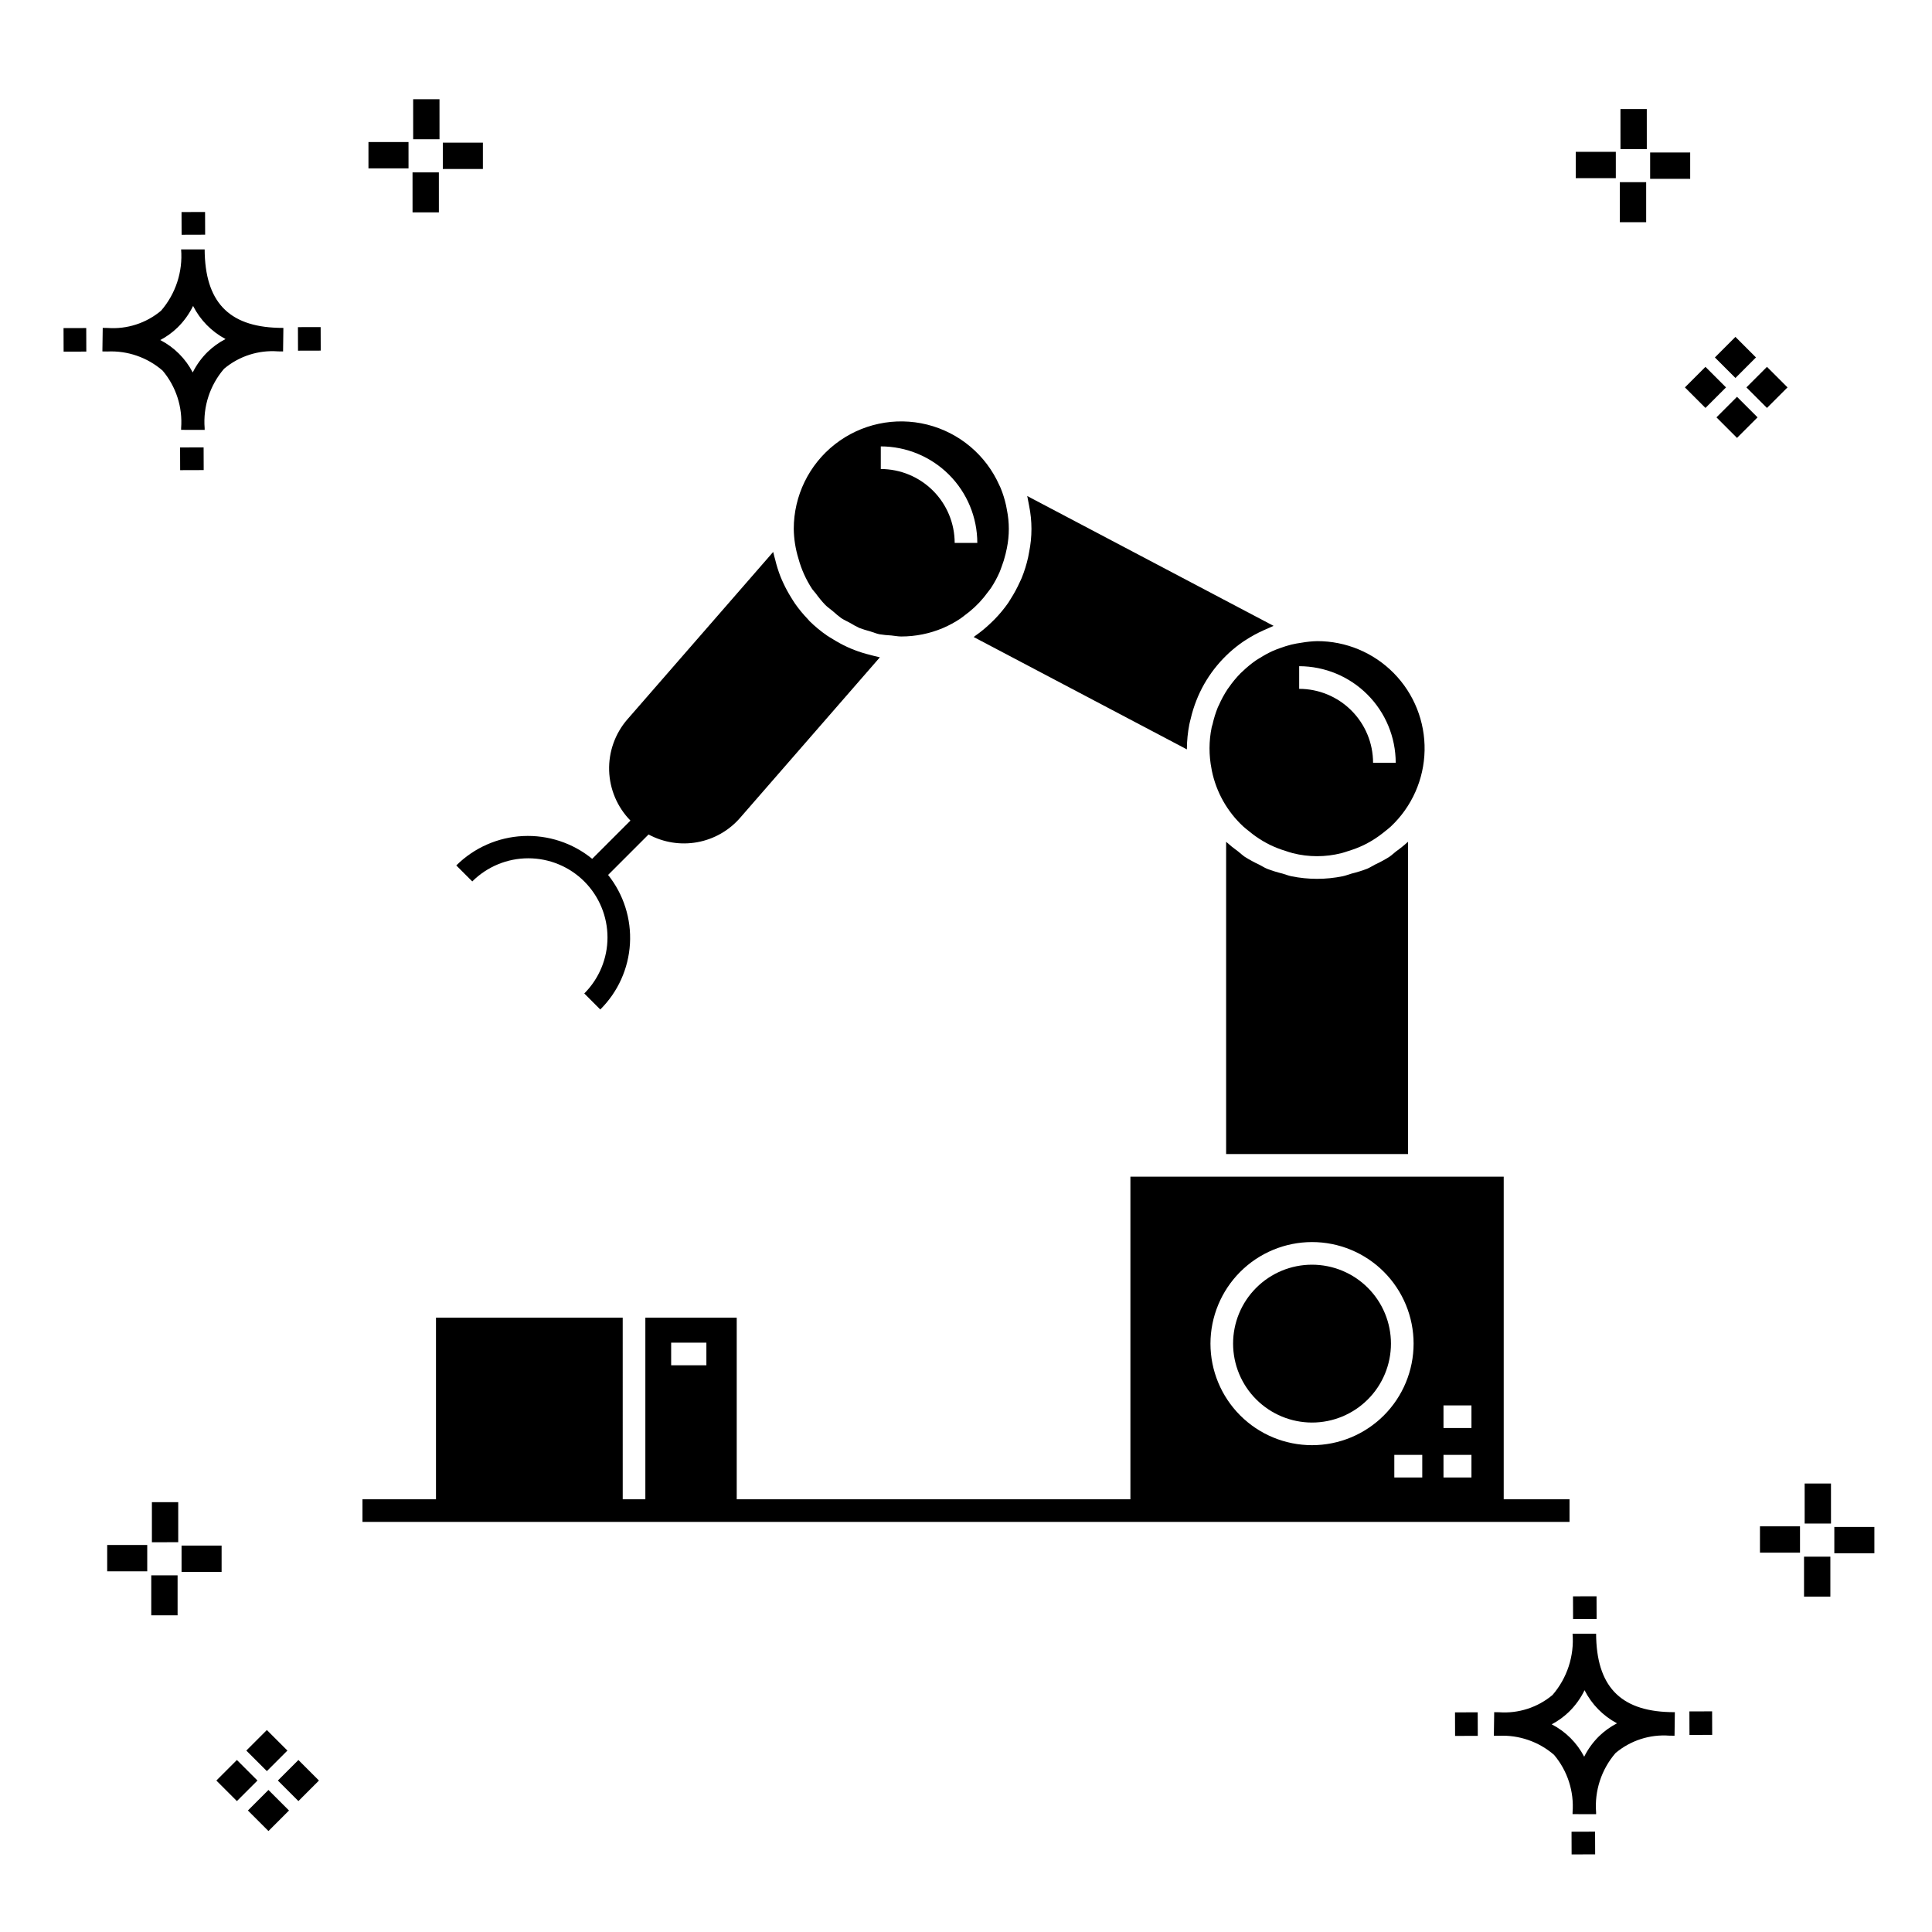
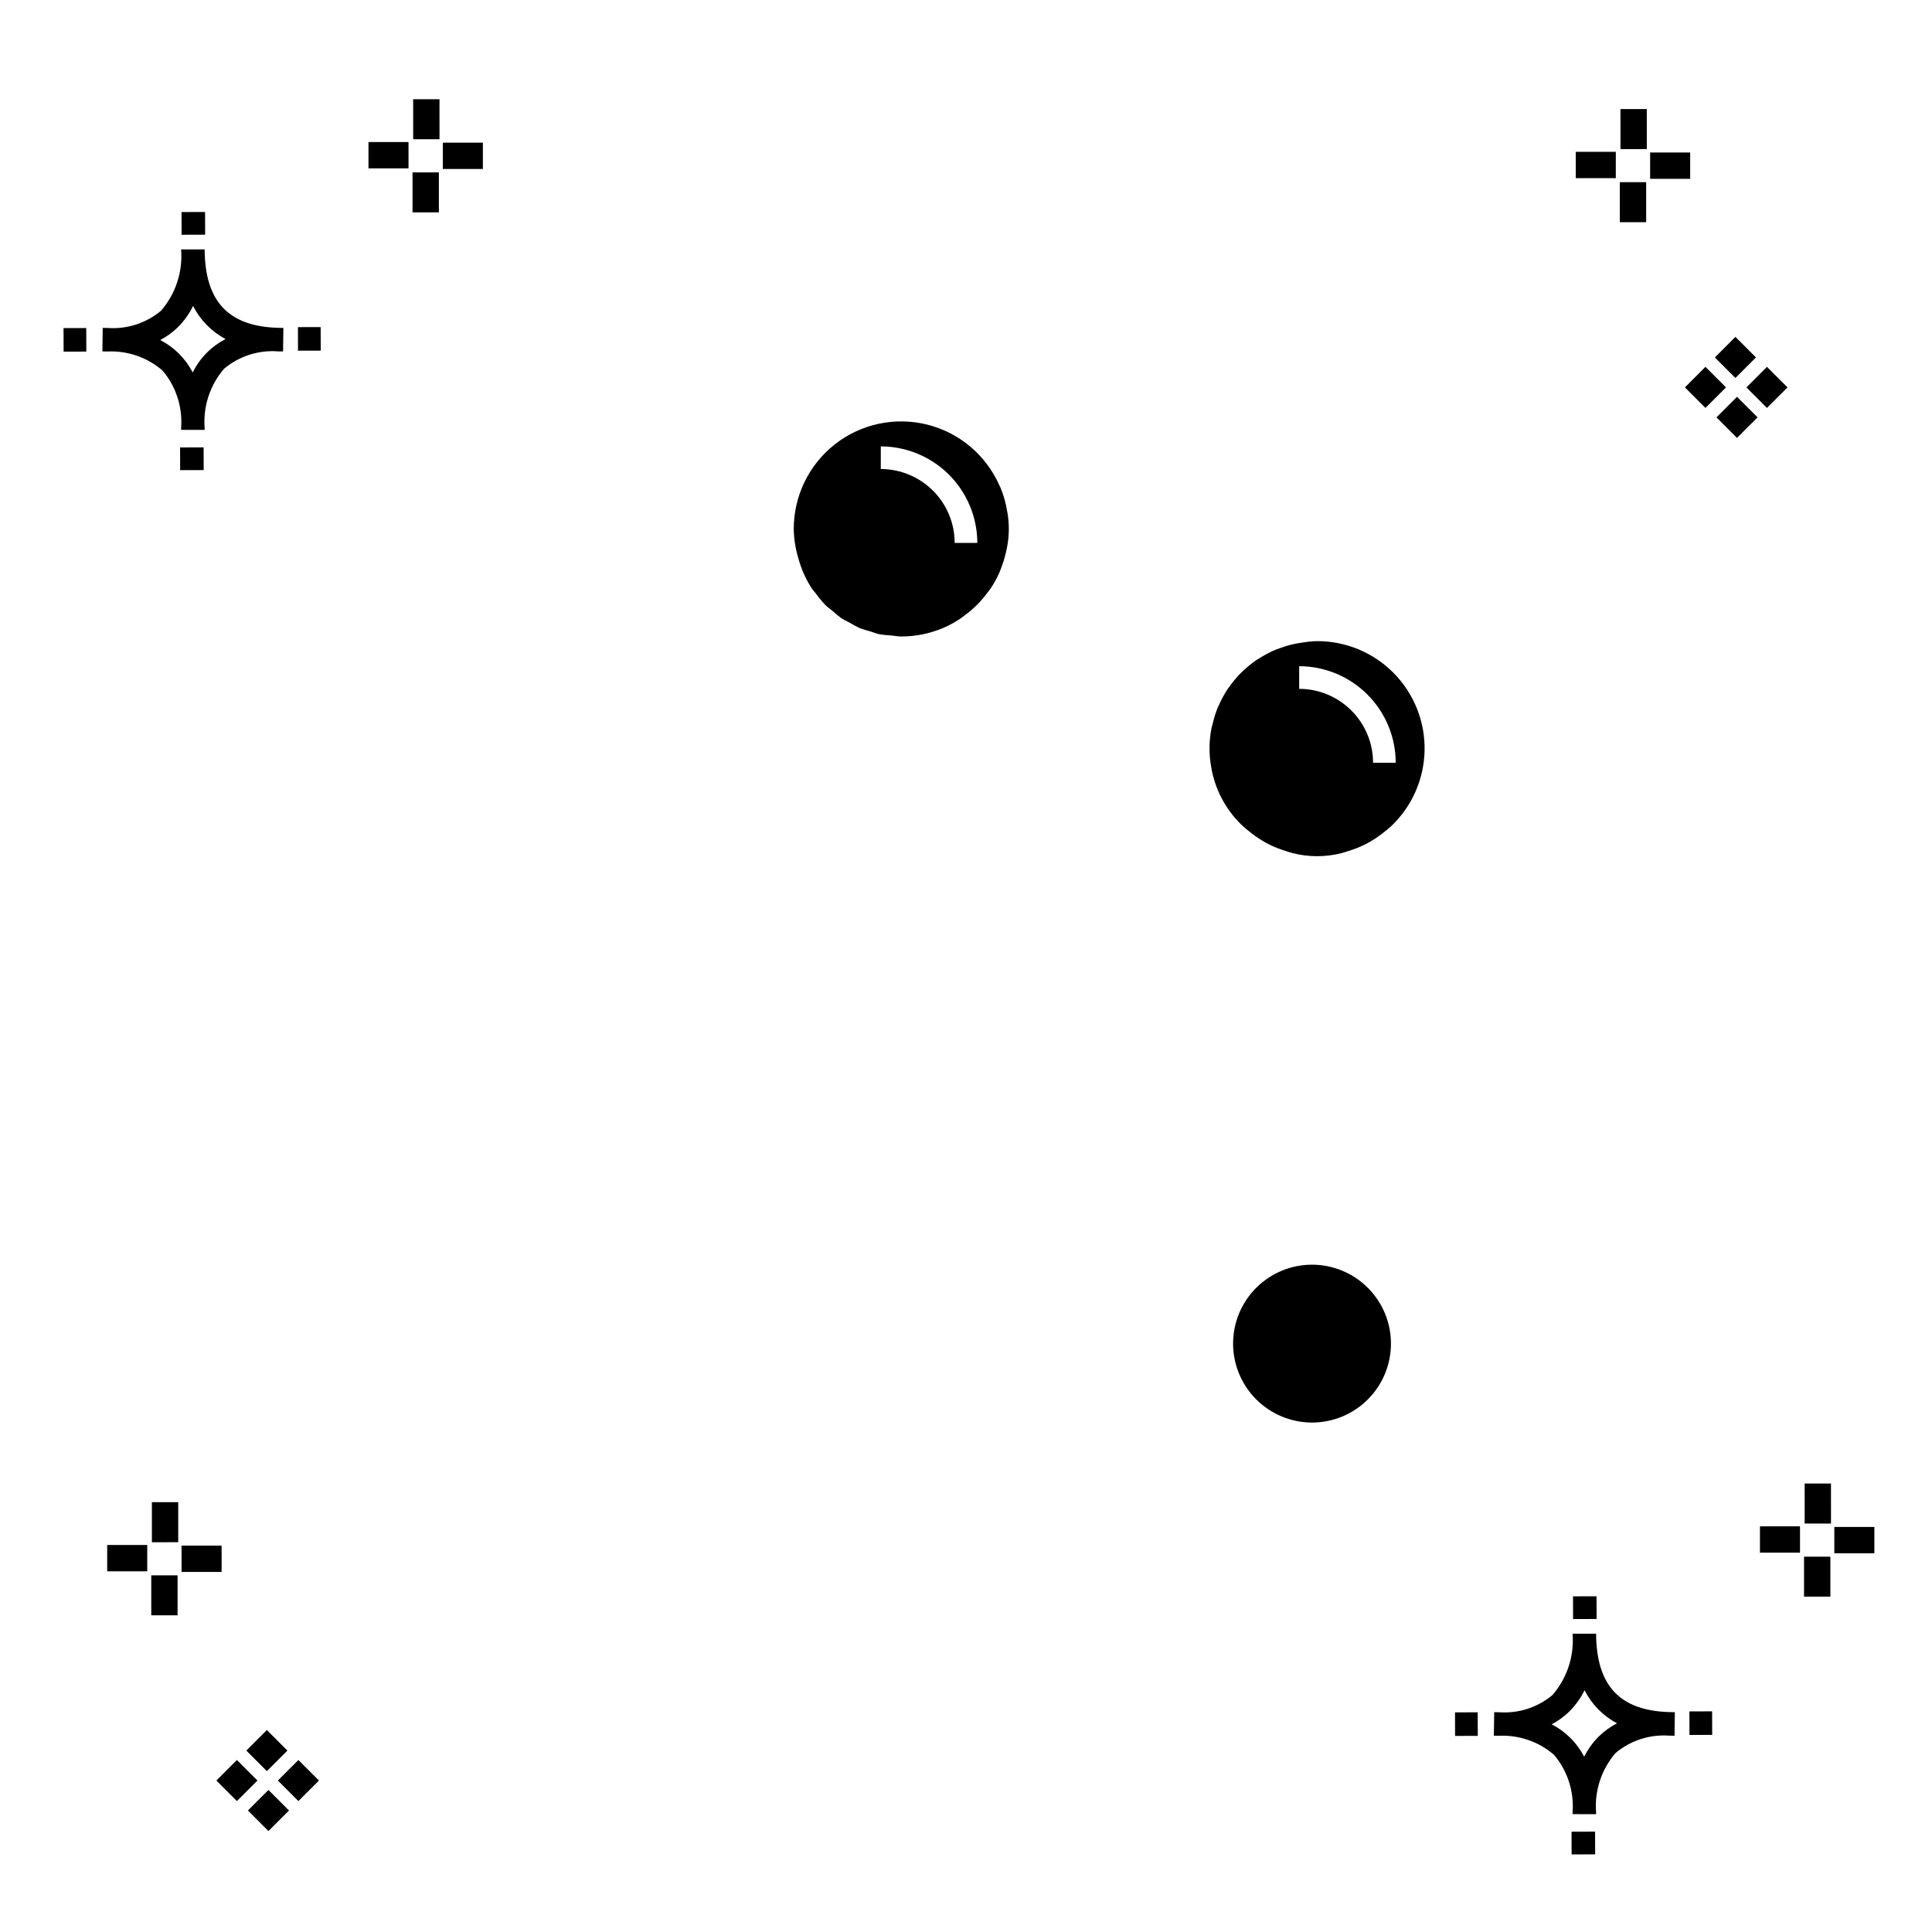
<svg xmlns="http://www.w3.org/2000/svg" fill="#000000" width="800px" height="800px" version="1.1" viewBox="144 144 512 512">
  <g>
    <path d="m197.96 262.56 0.02 6.016-6.238 0.02-0.02-6.016zm19.738-31.68c0.434 0.023 0.93 0.008 1.402 0.02l-0.082 6.238c-0.449 0.008-0.93-0.004-1.387-0.02v-0.004c-5.172-0.379-10.285 1.277-14.254 4.617-3.746 4.352-5.598 10.023-5.141 15.75v0.449l-6.238-0.016v-0.445c0.434-5.535-1.328-11.02-4.914-15.262-4.047-3.504-9.285-5.316-14.633-5.055h-0.004c-0.434 0-0.867-0.008-1.312-0.02l0.09-6.238c0.441 0 0.879 0.008 1.309 0.02h-0.004c5.129 0.375 10.203-1.266 14.148-4.566 3.879-4.484 5.797-10.34 5.32-16.254l6.238 0.008c0.074 13.766 6.266 20.395 19.461 20.777zm-13.922 2.969h-0.004c-3.703-1.969-6.707-5.031-8.602-8.773-1.043 2.148-2.453 4.098-4.164 5.762-1.352 1.301-2.879 2.406-4.539 3.277 3.691 1.902 6.699 4.902 8.609 8.586 1.004-2.019 2.336-3.856 3.945-5.438 1.41-1.363 3.008-2.516 4.75-3.414zm-42.938-2.898 0.02 6.238 6.016-0.016-0.02-6.238zm68.137-0.273-6.019 0.016 0.02 6.238 6.019-0.016zm-30.609-24.484-0.02-6.016-6.238 0.02 0.02 6.016zm405.96 42.965 5.445 5.445-5.445 5.445-5.445-5.445zm7.941-7.941 5.445 5.445-5.445 5.445-5.445-5.445zm-16.301 0 5.445 5.445-5.445 5.445-5.445-5.445zm7.941-7.941 5.445 5.445-5.441 5.449-5.445-5.445zm-11.992-41.891h-10.613v-6.977h10.613zm-19.707-0.168h-10.613v-6.977h10.613zm8.043 11.668h-6.977v-10.602h6.977zm0.168-19.375h-6.977l-0.004-10.613h6.977zm-308.45 5.273h-10.617v-6.977h10.617zm-19.707-0.168h-10.617v-6.977h10.613zm8.043 11.664h-6.977l-0.004-10.598h6.977zm0.168-19.375h-6.977l-0.004-10.613h6.977zm300 448.52 0.02 6.016 6.238-0.02-0.02-6.016zm25.977-31.699c0.438 0.023 0.93 0.008 1.402 0.02l-0.082 6.238c-0.449 0.008-0.93-0.004-1.387-0.02-5.172-0.379-10.289 1.277-14.254 4.617-3.75 4.352-5.602 10.023-5.144 15.75v0.449l-6.238-0.016v-0.445c0.438-5.539-1.328-11.023-4.91-15.266-4.047-3.504-9.289-5.312-14.633-5.051h-0.004c-0.434 0-0.867-0.008-1.312-0.02l0.09-6.238c0.441 0 0.879 0.008 1.309 0.02h-0.004c5.129 0.371 10.203-1.266 14.145-4.566 3.879-4.484 5.797-10.34 5.32-16.254l6.238 0.008c0.074 13.762 6.266 20.395 19.461 20.773zm-13.922 2.969-0.004 0.004c-3.703-1.969-6.707-5.031-8.602-8.773-1.043 2.148-2.453 4.098-4.168 5.762-1.352 1.301-2.879 2.406-4.539 3.277 3.691 1.902 6.699 4.898 8.609 8.586 1.004-2.019 2.34-3.859 3.945-5.438 1.41-1.363 3.012-2.516 4.754-3.414zm-42.938-2.898 0.02 6.238 6.016-0.016-0.02-6.238zm68.137-0.273-6.019 0.016 0.02 6.238 6.019-0.016zm-30.609-24.48-0.02-6.016-6.238 0.02 0.02 6.016zm73.609-17.414-10.613 0.004v-6.977h10.613zm-19.707-0.164h-10.613v-6.977h10.613zm8.043 11.664h-6.977v-10.598h6.977zm0.168-19.375h-6.977l-0.004-10.613h6.977zm-414.09 70.602 5.445 5.445-5.445 5.445-5.445-5.445zm7.941-7.941 5.445 5.445-5.445 5.445-5.445-5.445zm-16.301 0 5.445 5.445-5.445 5.445-5.445-5.445zm7.941-7.941 5.445 5.445-5.445 5.445-5.445-5.445zm-11.996-41.895h-10.613v-6.973h10.613zm-19.707-0.164h-10.613v-6.977h10.613zm8.043 11.664h-6.977v-10.598h6.977zm0.168-19.375-6.977 0.004v-10.617h6.977z" />
-     <path d="m542.5 541.32v-85.492h-98.93v85.492h-104.33v-48.129h-24.215v48.129h-5.996l-0.004-48.129h-49.484v48.129h-19.48v5.996h319.88v-5.996zm-15.961-24.867h7.41v5.996h-7.406zm0 13.105h7.41v5.996h-7.406zm-5.625 5.996h-7.406v-5.996h7.406zm-29.211-62.398v0.004c7.137 0 13.984 2.832 19.031 7.883 5.047 5.047 7.883 11.891 7.883 19.031 0 7.137-2.836 13.984-7.883 19.031s-11.891 7.883-19.031 7.883c-7.137 0-13.984-2.832-19.031-7.879s-7.883-11.895-7.887-19.031c0.008-7.137 2.848-13.98 7.891-19.027 5.047-5.047 11.891-7.883 19.027-7.891zm-169.84 26.664h9.336v5.996h-9.336z" />
-     <path d="m298.84 377.59c3.938 3.938 6.152 9.277 6.152 14.844s-2.215 10.906-6.152 14.844l4.242 4.25v-0.004c4.68-4.641 7.481-10.852 7.863-17.434 0.383-6.582-1.684-13.07-5.793-18.223l10.723-10.723c3.949 2.133 8.508 2.856 12.922 2.051 4.418-0.805 8.426-3.094 11.363-6.488l37.016-42.512c-0.246-0.039-0.469-0.133-0.715-0.176-0.633-0.121-1.238-0.305-1.859-0.461h0.008c-1.414-0.34-2.805-0.773-4.16-1.293-0.66-0.258-1.301-0.523-1.941-0.82-1.309-0.605-2.574-1.297-3.797-2.062-0.512-0.32-1.039-0.602-1.531-0.945-1.652-1.141-3.203-2.418-4.637-3.828-0.16-0.16-0.289-0.348-0.445-0.512-1.238-1.285-2.379-2.664-3.406-4.129-0.375-0.527-0.695-1.086-1.039-1.637v0.004c-0.75-1.199-1.426-2.445-2.023-3.727-0.289-0.625-0.574-1.246-0.828-1.891l0.004 0.004c-0.559-1.445-1.02-2.926-1.379-4.434-0.125-0.516-0.301-1.008-0.402-1.535-0.031-0.164-0.098-0.316-0.125-0.484l-38.652 44.387h-0.004c-3.25 3.758-4.969 8.602-4.816 13.566 0.156 4.965 2.168 9.691 5.644 13.242l-10.137 10.137h0.004c-5.16-4.211-11.695-6.363-18.348-6.039-6.652 0.32-12.949 3.098-17.672 7.789l4.242 4.242-0.004-0.004c3.941-3.926 9.277-6.133 14.844-6.133 5.562 0 10.902 2.207 14.84 6.133z" />
    <path d="m359.23 300.1c0.285 0.418 0.66 0.766 0.965 1.168l-0.004-0.004c0.77 1.074 1.609 2.094 2.519 3.051 0.613 0.613 1.34 1.098 2.004 1.656 0.707 0.645 1.445 1.254 2.211 1.828 0.703 0.477 1.496 0.809 2.242 1.219 0.84 0.516 1.711 0.988 2.602 1.41 0.922 0.34 1.859 0.633 2.809 0.879 0.848 0.258 1.652 0.609 2.531 0.789v-0.004c1.031 0.16 2.066 0.266 3.109 0.316 0.879 0.082 1.73 0.266 2.633 0.266h0.012-0.004c3.773 0 7.512-0.754 10.988-2.215l0.211-0.094c1.527-0.664 2.992-1.461 4.379-2.379 0.418-0.273 0.793-0.594 1.191-0.891 0.938-0.684 1.836-1.422 2.684-2.215 0.422-0.395 0.828-0.801 1.223-1.219 0.816-0.871 1.578-1.793 2.277-2.762 0.266-0.363 0.562-0.703 0.812-1.078 0.867-1.316 1.621-2.703 2.254-4.144 0.207-0.465 0.359-0.953 0.543-1.434v0.004c0.43-1.121 0.785-2.266 1.066-3.434 0.125-0.516 0.25-1.035 0.348-1.559 0.684-3.352 0.684-6.809 0-10.16-0.07-0.379-0.133-0.758-0.215-1.137-0.348-1.582-0.828-3.133-1.441-4.633-0.102-0.246-0.23-0.48-0.34-0.723-3.555-8.016-10.609-13.945-19.117-16.074-8.508-2.125-17.523-0.211-24.434 5.191-6.91 5.402-10.941 13.688-10.934 22.457 0.039 2.656 0.453 5.293 1.234 7.832 0.781 2.871 2.008 5.598 3.641 8.09zm18.188-37.801c6.781 0.008 13.281 2.707 18.078 7.5 4.797 4.797 7.492 11.297 7.5 18.078h-5.996c-0.008-5.191-2.07-10.168-5.742-13.84-3.672-3.668-8.648-5.734-13.84-5.742z" />
-     <path d="m407.65 308.05c-0.344 0.359-0.703 0.695-1.062 1.039l0.004-0.004c-1.281 1.238-2.656 2.375-4.113 3.394-0.152 0.105-0.285 0.234-0.441 0.34l56.5 29.777v-0.191c0.016-2.16 0.234-4.312 0.648-6.43 0.098-0.508 0.238-0.996 0.359-1.496 0.383-1.656 0.891-3.285 1.516-4.867 0.148-0.367 0.289-0.734 0.449-1.094 2.566-5.887 6.742-10.93 12.051-14.547 0.191-0.133 0.395-0.246 0.59-0.375 1.504-0.977 3.082-1.836 4.723-2.566 0.453-0.207 0.898-0.41 1.363-0.598 0.438-0.172 0.84-0.406 1.285-0.562l-65.297-34.414c0.098 0.375 0.137 0.762 0.223 1.141 0.109 0.477 0.191 0.953 0.277 1.438v0.004c0.828 4.055 0.828 8.23 0 12.285-0.082 0.465-0.16 0.926-0.262 1.383-0.414 1.859-0.98 3.68-1.695 5.445-0.176 0.43-0.387 0.836-0.582 1.258-0.676 1.484-1.453 2.918-2.332 4.293-0.219 0.34-0.406 0.691-0.633 1.023-1.07 1.535-2.266 2.981-3.57 4.324z" />
-     <path d="m512.18 371.07c-1.211 0.762-2.469 1.445-3.769 2.047-0.711 0.359-1.371 0.805-2.109 1.113-1.34 0.512-2.707 0.938-4.102 1.277-0.789 0.219-1.531 0.539-2.34 0.703-4.504 0.922-9.148 0.922-13.652 0-0.805-0.16-1.543-0.484-2.328-0.699-1.398-0.34-2.769-0.77-4.113-1.281-0.73-0.305-1.379-0.746-2.086-1.098-1.305-0.605-2.574-1.297-3.793-2.062-0.633-0.426-1.172-0.965-1.773-1.426-1.109-0.793-2.172-1.648-3.18-2.562v82.754h48.203v-82.758c-1 0.91-2.055 1.762-3.16 2.547-0.609 0.469-1.156 1.016-1.797 1.445z" />
    <path d="m477.92 318.34c-0.371 0.23-0.758 0.445-1.117 0.691-1.25 0.875-2.43 1.848-3.523 2.91-0.16 0.156-0.34 0.293-0.5 0.453v0.004c-1.16 1.18-2.219 2.461-3.156 3.824-0.082 0.117-0.176 0.219-0.258 0.34-0.914 1.379-1.707 2.836-2.367 4.352-0.074 0.168-0.176 0.324-0.25 0.492h0.004c-0.598 1.469-1.066 2.981-1.41 4.527-0.066 0.281-0.18 0.539-0.238 0.824-0.754 3.656-0.758 7.43-0.02 11.09l0.078 0.449c1.172 5.656 4.078 10.809 8.316 14.734 0.5 0.473 1.059 0.875 1.59 1.309 1.105 0.918 2.281 1.75 3.516 2.488 0.652 0.387 1.32 0.754 2.008 1.09 1.32 0.637 2.691 1.168 4.094 1.59 0.633 0.195 1.246 0.438 1.898 0.59 4.234 1.07 8.664 1.07 12.895 0 0.648-0.152 1.258-0.395 1.891-0.586 1.406-0.426 2.781-0.957 4.106-1.594 0.684-0.336 1.348-0.699 2-1.086v-0.004c1.234-0.734 2.406-1.566 3.516-2.481 0.535-0.438 1.098-0.844 1.598-1.32 5.566-5.242 8.789-12.504 8.938-20.148 0.145-7.644-2.793-15.027-8.156-20.48-5.359-5.449-12.691-8.512-20.336-8.492-1.375 0.039-2.742 0.176-4.094 0.414-0.922 0.133-1.836 0.285-2.727 0.504-0.992 0.25-1.973 0.555-2.934 0.91-0.668 0.242-1.34 0.48-1.984 0.77-1.164 0.535-2.293 1.148-3.375 1.836zm10.375 2.211c6.781 0.008 13.285 2.707 18.078 7.504 4.797 4.793 7.496 11.297 7.504 18.078h-6c-0.004-5.191-2.07-10.168-5.742-13.84s-8.648-5.738-13.84-5.742z" />
    <path d="m491.7 520.99c5.547 0 10.867-2.203 14.789-6.129 3.926-3.922 6.129-9.242 6.129-14.789 0-5.551-2.207-10.871-6.129-14.793-3.922-3.922-9.246-6.125-14.793-6.125s-10.867 2.207-14.789 6.129c-3.926 3.922-6.129 9.246-6.125 14.793s2.211 10.863 6.133 14.781c3.922 3.922 9.238 6.129 14.785 6.133z" />
  </g>
</svg>